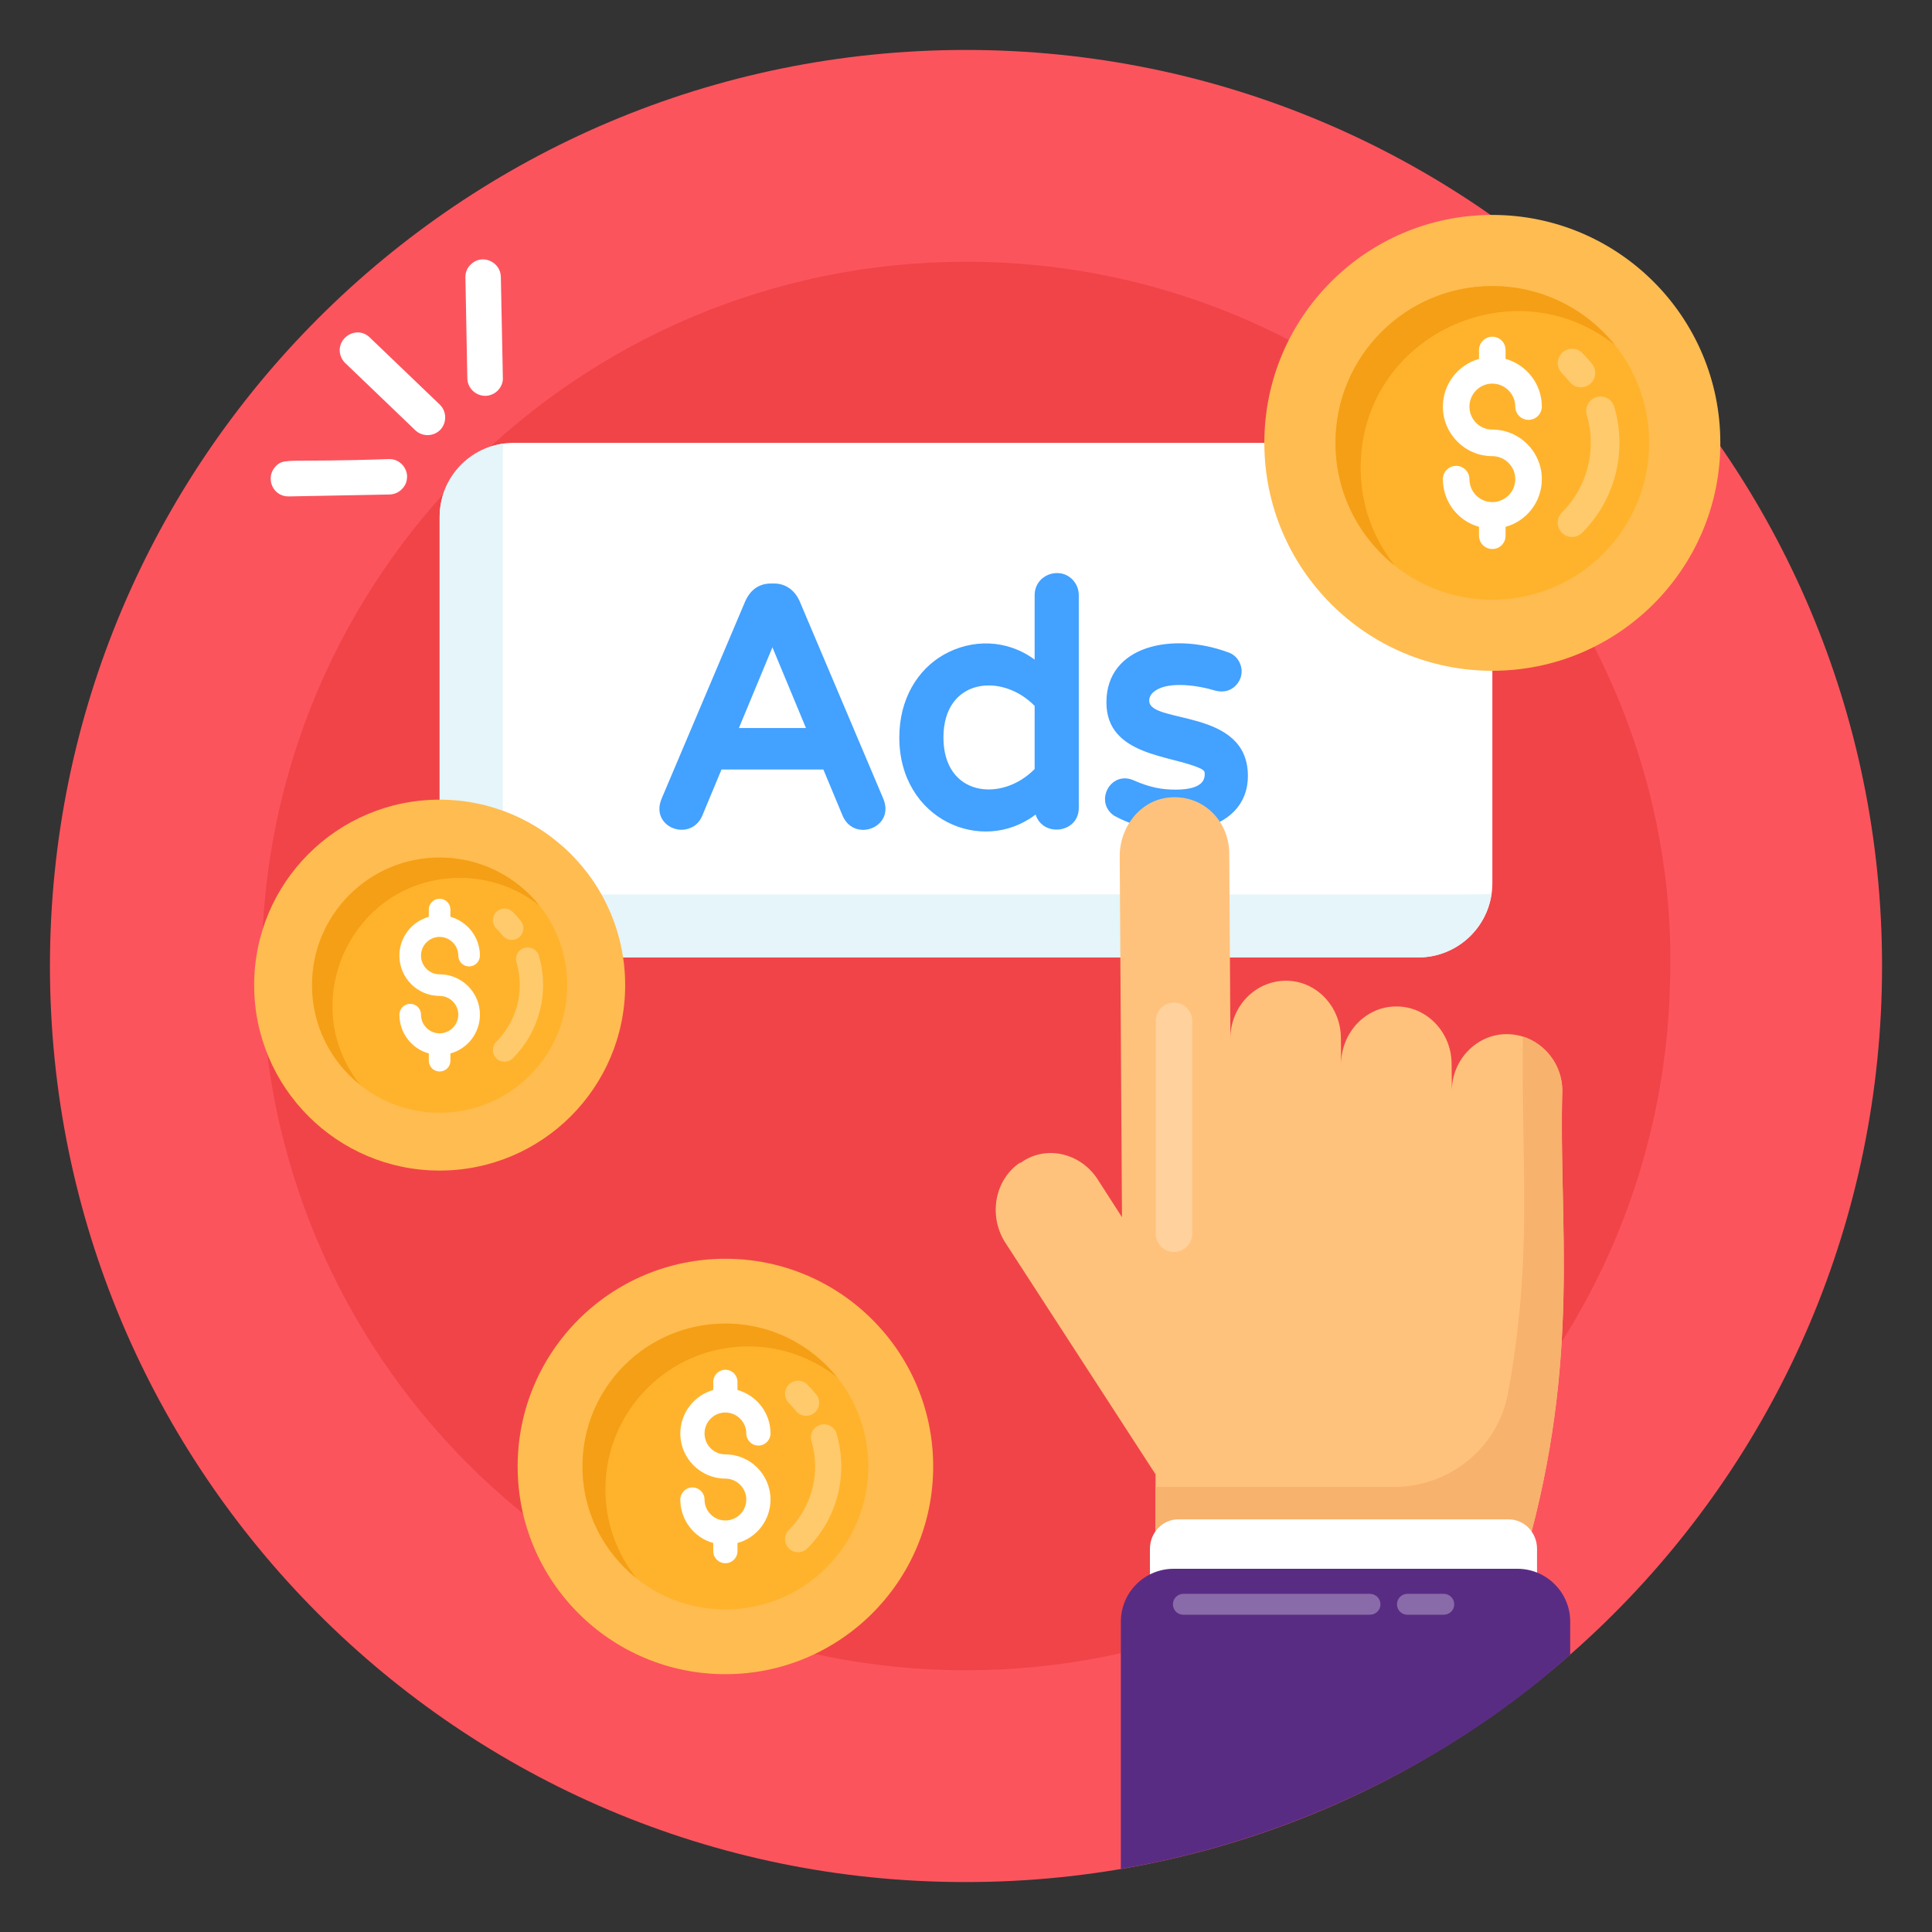
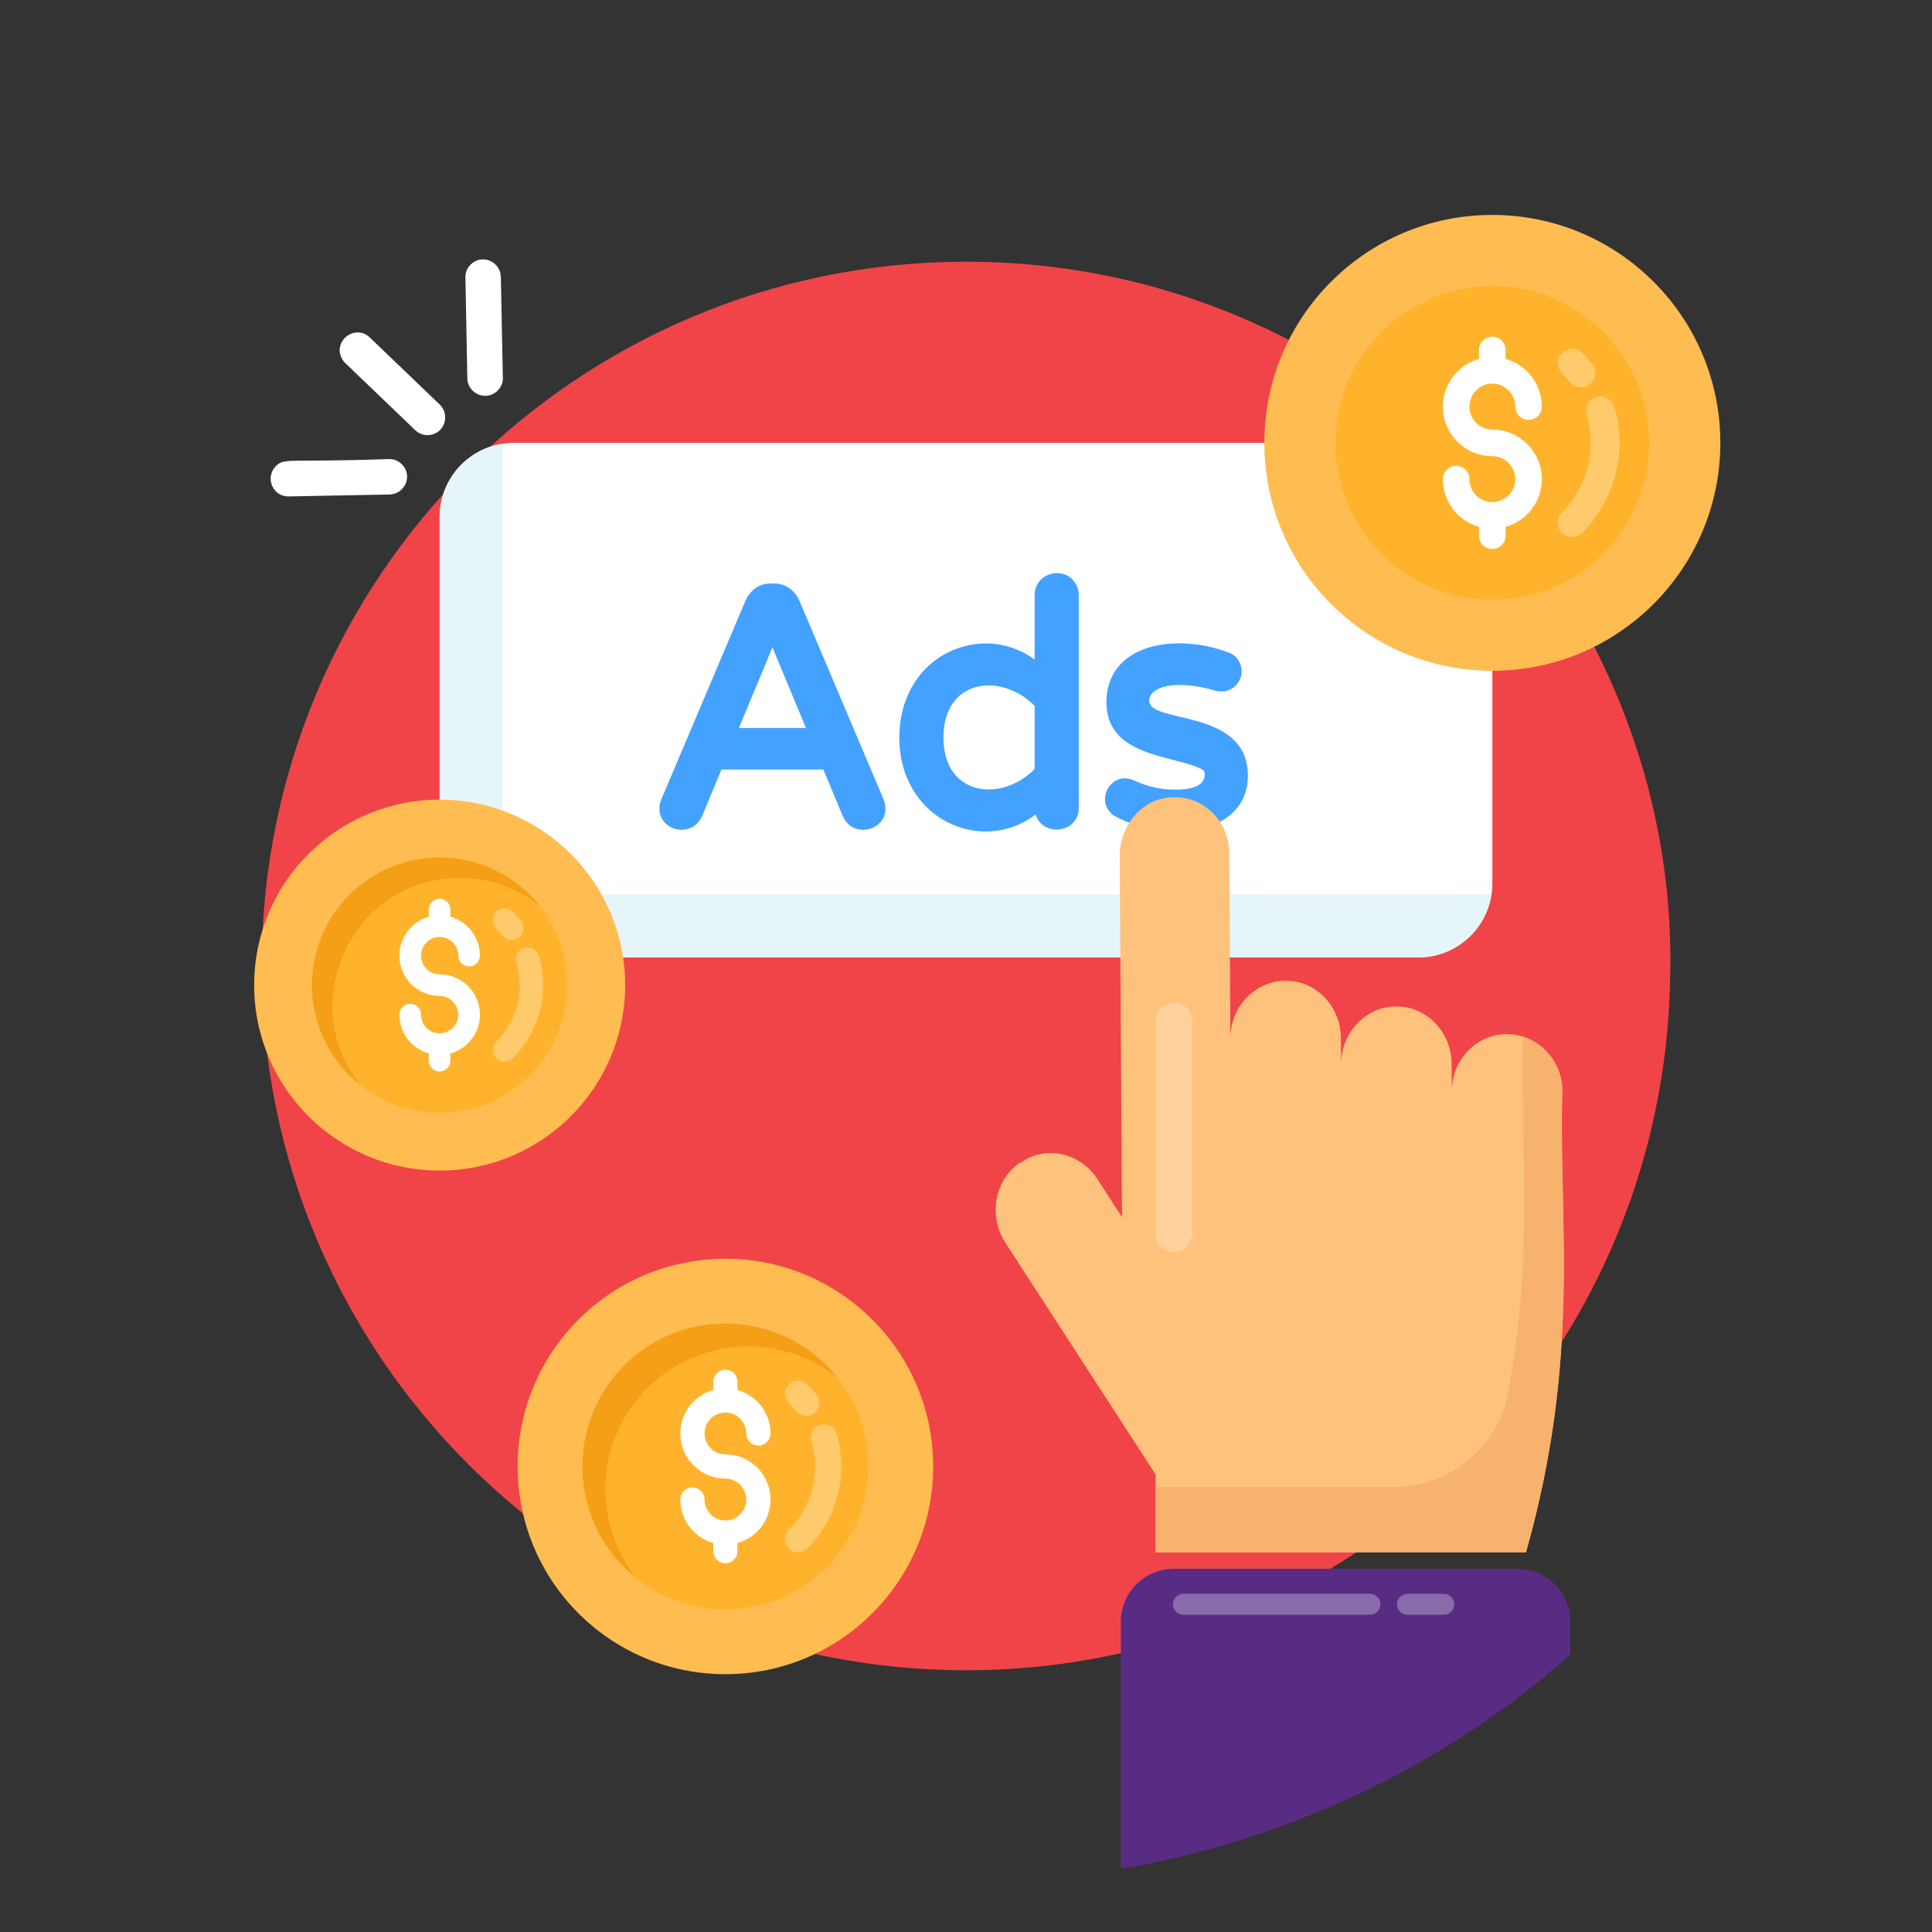
<svg xmlns="http://www.w3.org/2000/svg" id="Layer_1" enable-background="new 0 0 135 135" height="512" viewBox="0 0 135 135" width="512">
  <rect x="0" y="0" width="135" height="135" fill="#333333" stroke="none" />
  <g id="_x36_">
    <g>
      <g>
-         <path d="m131.51 67.5c0 35.426-28.725 64.01-64.01 64.01h-.06c-35.374 0-63.95-28.753-63.95-64.01 0-35.35 28.66-64.01 64.01-64.01 35.35 0 64.01 28.66 64.01 64.01z" fill="#fc545d" />
-       </g>
+         </g>
    </g>
    <g>
      <g>
        <g>
          <path d="m116.702 68.394c-.476 26.779-22.317 48.317-49.202 48.317-27.232 0-49.211-22.084-49.211-49.211 0-27.172 22.03-49.211 49.211-49.211 28.175 0 49.942 23.514 49.202 50.105z" fill="#f14448" />
        </g>
      </g>
    </g>
    <g>
      <g>
        <path d="m104.279 36.125v25.597c0 2.861-2.319 5.18-5.18 5.18h-63.197c-2.861 0-5.18-2.319-5.18-5.18v-25.597c0-2.861 2.319-5.18 5.18-5.18h63.197c2.861 0 5.18 2.319 5.18 5.18z" fill="#fff" />
      </g>
    </g>
    <g>
      <g>
        <path d="m104.22 62.44c-.34 2.52-2.51 4.46-5.12 4.46h-63.2c-2.86 0-5.18-2.32-5.18-5.18v-25.59c0-2.63 1.94-4.79 4.47-5.13-.04.23-.06.47-.06.72v25.6c0 2.86 2.32 5.18 5.18 5.18 67.17-.021 63.251.054 63.91-.06z" fill="#e5f5f9" />
      </g>
    </g>
    <g fill="#43a1ff">
      <g>
        <path d="m46.693 55.995c6.232-14.516 5.73-13.965 6.354-14.46.428-.339.907-.249 1.042-.264.627 0 1.077.374 1.328.939l5.839 13.785c.595 1.413-1.336 2.07-1.9.847l-1.488-3.572h-7.785c-1.511 3.462-1.393 3.717-1.89 4.042-.831.543-1.962-.218-1.499-1.317zm4.19-4.625h6.183l-3.092-7.442z" />
        <path d="m58.901 57.052-1.367-3.281h-7.119l-1.359 3.264c-.842 1.829-3.668.782-2.823-1.234l5.84-13.785c.649-1.469 1.915-1.214 2.017-1.244.836 0 1.458.499 1.785 1.236l5.842 13.793c.845 2.001-1.976 3.072-2.814 1.251zm-9.152-4.281h8.451c1.723 4.037 1.554 3.941 1.83 4.123.417.272 1.037-.057.765-.704l-5.838-13.784c-.173-.384-.449-.634-.868-.634-.123.034-.734-.178-1.1.642l-5.836 13.776c-.336.807.689 1.084.986.443zm8.066-.901h-7.681l3.84-9.245zm-6.183-1h4.685l-2.343-5.639z" />
      </g>
      <g>
        <path d="m63.34 51.53c0-5.657 5.986-7.941 9.457-4.328v-5.61c0-.984 1.17-1.385 1.786-.744.561.583.199.308.298 15.605 0 .944-1.119 1.363-1.774.733-.448-.431-.271-.906-.31-1.328-3.482 3.626-9.457 1.302-9.457-4.328zm9.457 2.404v-4.809c-2.694-2.958-7.373-2.134-7.373 2.404 0 4.669 4.788 5.244 7.373 2.404z" />
        <path d="m62.84 51.53c0-2.695 1.286-4.75 3.104-5.782 1.975-1.12 4.43-1.083 6.353.346v-4.501c0-1.435 1.73-2.044 2.646-1.091.286.297.438.675.438 1.091v14.861c0 1.766-2.51 2.077-3.016.462-3.739 2.857-9.525.36-9.525-5.385zm3.599-4.912c-3.492 1.98-3.475 7.853 0 9.824v0c.767.435 1.588.656 2.443.656 2.661 0 3.797-1.979 4.415-2.482.042 1.838-.103 1.961.156 2.21.351.337.928.123.928-.373v-14.861c0-.748-1.084-.731-1.084 0v6.852l-.86-.896c-1.783-1.854-4.152-1.979-5.998-.93zm2.741 9.534c-2.429 0-4.256-1.596-4.256-4.622 0-3.026 1.831-4.622 4.256-4.622 2.565 0 4.017 1.964 4.117 2.024v5.195c-.101.094-.715.896-1.91 1.5-.686.348-1.428.524-2.207.524zm-3.256-4.622c0 4.136 4.081 4.551 6.373 2.206v-4.411c-2.298-2.351-6.373-1.925-6.373 2.206z" />
      </g>
      <g>
        <path d="m78.11 56.568c-.886-.626-.152-2.053.916-1.58 1.223.536 2.129.687 3.114.687 1.694 0 2.541-.542 2.541-1.626 0-1.966-6.869-.77-6.869-4.969 0-3.649 4.364-4.304 7.785-3.045 1.035.295.777 1.786-.252 1.786-.076 0-.176-.015-.298-.045-1.304-.405-3.404-.695-4.545.034-.954.61-.906 1.739-.058 2.164 1.972.986 6.252.705 6.252 4.236 0 3.718-5.264 4.184-8.587 2.359z" />
        <path d="m77.87 57.007-.049-.03c-1.368-.968-.216-3.169 1.407-2.445 1.134.496 1.965.644 2.912.644 2.041 0 2.041-.818 2.041-1.126 0-.073 0-.209-.297-.349-2.003-.944-6.572-.86-6.572-4.62 0-4.02 4.676-4.905 8.458-3.515.923.258 1.372 1.507.59 2.326-.347.362-.83.52-1.435.369-1.134-.352-3.156-.669-4.153-.029-.419.268-.468.548-.468.735 0 1.643 6.893.486 6.893 5.244-0 4.123-5.646 4.819-9.327 2.797zm.509-.861c2.945 1.601 7.818 1.344 7.818-1.936 0-3.097-3.903-2.752-5.976-3.789-1.214-.609-1.251-2.225.012-3.033 1.081-.69 3.09-.672 4.963-.09.088.021.14.023.149.023.471 0 .583-.672.114-.805-3.08-1.13-7.147-.716-7.147 2.564 0 3.818 6.869 2.33 6.869 4.969 0 .97-.527 2.126-3.041 2.126-2.681 0-3.374-1.126-3.8-.666-.168.184-.169.478.038.636z" />
      </g>
    </g>
    <g>
      <g>
        <g>
          <g>
            <path d="m106.626 108.465-0.0 0h-25.881v-5.469h-.016l-10.511-16.209c-1.164-1.867-.702-4.346 1.037-5.535h.064c1.723-1.256 4.115-.71 5.327 1.074l1.754 2.727-.159-25.198c-.016-2.082 1.451-3.949 3.461-4.131 2.313-.215 4.179 1.57 4.195 3.933l.08 12.904c0-2.23 1.723-4.015 3.86-4.032 2.105-.017 3.844 1.768 3.86 3.998l.016 1.834c0-2.214 1.722-4.015 3.796-4.032h.064c2.089-.017 3.844 1.768 3.86 3.998l.016 1.9c0-2.165 1.723-3.949 3.796-3.965 2.153-.017 3.908 1.768 3.924 3.932-.268 9.405 1.324 18.633-2.54 32.269z" fill="#ffc27c" />
          </g>
        </g>
        <g>
          <g>
            <path d="m80.743 103.898v4.567h25.887c3.855-13.68 2.269-23.071 2.532-32.27-.012-1.757-1.168-3.261-2.752-3.769-.115 9.316.71 15.29-1.029 24.893-.694 3.827-4.07 6.579-7.955 6.579z" fill="#f7b26d" />
          </g>
        </g>
        <g>
          <g>
-             <path d="m107.402 112.514h-27.049v-4.293c0-1.132.886-2.054 1.98-2.054h23.088c1.095 0 1.98.923 1.98 2.054z" fill="#fff" />
-           </g>
+             </g>
        </g>
      </g>
      <g>
        <g opacity=".5">
          <g opacity=".5">
            <g>
              <path d="m80.766 86.212v-14.887c0-.701.567-1.269 1.269-1.269s1.269.567 1.269 1.269v14.887c0 .701-.567 1.269-1.269 1.269-.701 0-1.269-.567-1.269-1.269z" fill="#fff" />
            </g>
          </g>
        </g>
      </g>
      <g>
        <g>
          <path d="m109.72 113.31v2.31c-7.992 7.192-19.227 12.925-31.4 14.97v-17.28c0-2.04 1.66-3.69 3.69-3.69h24.02c2.03-0 3.69 1.65 3.69 3.69z" fill="#592c84" />
        </g>
      </g>
    </g>
    <g opacity=".3">
      <g>
        <g>
          <path d="m96.46 112.101c0 .41-.33.73-.74.73h-13.03c-.41 0-.73-.32-.73-.73 0-.4.32-.73.73-.73h13.03c.41 0 .74.33.74.73z" fill="#fff" />
        </g>
      </g>
      <g>
        <g>
          <path d="m101.616 112.101c0 .41-.33.73-.74.73h-2.53c-.41 0-.73-.32-.73-.73 0-.4.32-.73.73-.73h2.53c.41 0 .74.33.74.73z" fill="#fff" />
        </g>
      </g>
    </g>
    <g>
      <g>
        <g>
          <path d="m28.078 34.185c-.221.221-.517.356-.852.369l-7.048.134c-1.13.022-1.665-1.311-.92-2.101.628-.628.713-.252 7.92-.51.724-.015 1.256.576 1.269 1.215-.025.1.041.482-.369.893z" fill="#fff" />
        </g>
      </g>
      <g>
        <g>
          <path d="m32.521 19.391c-.007-.342.114-.651.342-.879.781-.826 2.113-.236 2.134.832.16 8.116.147 7.104.134 7.195l.007.007c-.074.624-.584 1.094-1.208 1.114-.691.007-1.262-.537-1.275-1.222z" fill="#fff" />
        </g>
      </g>
      <g>
        <g>
          <path d="m25.836 23.579c.124.119 4.805 4.608 4.907 4.705.476.476.487 1.252.027 1.745-.477.49-1.269.503-1.759.027l-4.893-4.692c-.221-.208-.369-.53-.383-.866-.021-1.036 1.275-1.723 2.101-.92z" fill="#fff" />
        </g>
      </g>
    </g>
    <g>
      <g>
        <g>
          <g>
            <path d="m120.21 30.945c0 8.797-7.139 15.927-15.936 15.927-8.797 0-15.927-7.13-15.927-15.927s7.13-15.927 15.927-15.927c8.797 0 15.936 7.13 15.936 15.927z" fill="#ffbc50" />
          </g>
        </g>
        <g>
          <g>
            <g>
              <path d="m112.02 38.699c-4.279 4.279-11.213 4.279-15.492 0-4.279-4.279-4.279-11.223 0-15.502 4.279-4.279 11.223-4.279 15.502 0 4.279 4.279 4.269 11.223-.01 15.502z" fill="#ffb32c" />
            </g>
          </g>
          <g>
            <g>
-               <path d="m112.855 24.123c-7.085-5.642-17.779-.664-17.779 8.572 0 2.578.888 4.946 2.384 6.822-2.528-2.004-4.142-5.098-4.142-8.572 0-6.053 4.903-10.956 10.956-10.956 3.475 0 6.569 1.615 8.581 4.134z" fill="#f49f16" />
-             </g>
+               </g>
          </g>
        </g>
      </g>
      <g opacity=".3">
        <g>
          <g>
            <g>
              <path d="m110.558 37.227c-.392.392-1.026.391-1.417 0-.391-.391-.392-1.025 0-1.417 1.783-1.783 2.448-4.395 1.736-6.818-.156-.531.149-1.09.678-1.244.531-.156 1.088.147 1.244.678.919 3.127.061 6.498-2.242 8.801z" fill="#fff" />
            </g>
          </g>
        </g>
        <g>
          <g>
            <g>
              <path d="m111.088 26.847c-.434.343-1.064.27-1.407-.164-.165-.208-.345-.41-.537-.602-.391-.391-.392-1.025 0-1.417.392-.392 1.026-.391 1.417-0.0.248.248.479.507.692.776.35.443.26 1.075-.164 1.408z" fill="#fff" />
            </g>
          </g>
        </g>
      </g>
      <g>
        <g>
          <g>
            <g>
              <g>
                <path d="m107.737 33.479c-0 1.587-1.068 2.933-2.534 3.333l-0.0.622c-0.0.52-.409.928-.928.928-.511 0-.928-.408-.928-.928l0-.622c-1.457-.399-2.525-1.745-2.525-3.333 0-.511.418-.928.928-.928.511 0 .928.418.928.928-0.0.891.715 1.606 1.597 1.606.882 0 1.606-.715 1.606-1.606 0-.882-.724-1.606-1.606-1.606-1.903-0-3.453-1.55-3.453-3.462 0-1.578 1.068-2.924 2.525-3.333l0-.622c0-.511.418-.928.928-.928.52 0 .928.418.928.928l-0.0.622c1.467.408 2.534 1.755 2.534 3.333-0.0.511-.418.928-.928.928-.52 0-.928-.418-.928-.928 0-.882-.724-1.606-1.606-1.606-.882-0-1.597.724-1.597 1.606-0.0.891.715 1.606 1.597 1.606 1.912 0 3.462 1.559 3.462 3.462z" fill="#fff" />
              </g>
            </g>
          </g>
        </g>
      </g>
    </g>
    <g>
      <g>
        <g>
          <g>
            <path d="m65.207 102.471c0 8.016-6.505 14.514-14.522 14.514-8.016 0-14.514-6.497-14.514-14.514s6.497-14.514 14.514-14.514c8.016 0 14.522 6.497 14.522 14.514z" fill="#ffbc50" />
          </g>
        </g>
        <g>
          <g>
            <g>
              <path d="m57.744 109.537c-3.899 3.899-10.218 3.899-14.117 0-3.899-3.899-3.899-10.227 0-14.126s10.227-3.899 14.127 0c3.899 3.899 3.89 10.227-.009 14.126z" fill="#ffb32c" />
            </g>
          </g>
          <g>
            <g>
              <path d="m58.505 96.254c-1.703-1.356-3.867-2.173-6.217-2.173-5.516 0-9.984 4.476-9.984 9.984 0 2.35.809 4.507 2.172 6.217-2.303-1.826-3.775-4.646-3.775-7.812 0-5.516 4.468-9.984 9.984-9.984 3.166 0 5.986 1.471 7.82 3.767z" fill="#f49f16" />
            </g>
          </g>
        </g>
      </g>
      <g opacity=".3">
        <g>
          <g>
            <g>
              <path d="m56.412 108.196c-.357.357-.935.357-1.291 0s-.357-.934-0-1.291c1.625-1.625 2.231-4.005 1.582-6.213-.142-.484.136-.993.618-1.133.484-.143.992.134 1.134.618.838 2.849.055 5.922-2.043 8.02z" fill="#fff" />
            </g>
          </g>
        </g>
        <g>
          <g>
            <g>
              <path d="m56.975 98.665c-.025.025-.051.049-.08.071-.395.312-.97.246-1.282-.15-.151-.19-.314-.373-.49-.549-.357-.357-.357-.934-0-1.291.357-.357.935-.357 1.291 0 .226.226.437.462.63.707.29.367.254.888-.07 1.212z" fill="#fff" />
            </g>
          </g>
        </g>
      </g>
      <g>
        <g>
          <g>
            <g>
              <g>
                <path d="m53.84 104.781c-0 1.447-.973 2.673-2.309 3.037l-0.0.567c-0.0.474-.372.846-.846.846-.465 0-.846-.372-.846-.846l0-.567c-1.328-.364-2.301-1.59-2.301-3.037 0-.465.381-.846.846-.846.465 0 .846.381.846.846-0.0.812.651 1.463 1.455 1.463.804 0 1.463-.651 1.463-1.463 0-.804-.66-1.463-1.463-1.463-1.734 0-3.147-1.413-3.147-3.155 0-1.438.973-2.665 2.301-3.037l0-.567c0-.465.381-.846.846-.846.474 0 .846.381.846.846l-0.0.567c1.336.372 2.309 1.599 2.309 3.037-0.0.465-.381.846-.846.846-.474 0-.846-.381-.846-.846 0-.804-.66-1.463-1.463-1.463-.804 0-1.455.66-1.455 1.463-0.0.812.651 1.463 1.455 1.463 1.742-0 3.155 1.421 3.155 3.155z" fill="#fff" />
              </g>
            </g>
          </g>
        </g>
      </g>
    </g>
    <g>
      <g>
        <g>
          <g>
            <path d="m43.684 68.836c0 7.157-5.808 12.959-12.966 12.959-7.157 0-12.959-5.801-12.959-12.959s5.801-12.959 12.959-12.959c7.157 0 12.966 5.801 12.966 12.959z" fill="#ffbc50" />
          </g>
        </g>
        <g>
          <g>
            <g>
              <path d="m37.021 75.145c-3.481 3.481-9.123 3.481-12.605 0-3.481-3.481-3.481-9.131 0-12.613 3.481-3.481 9.132-3.481 12.613 0 3.481 3.481 3.473 9.132-.008 12.613z" fill="#ffb32c" />
            </g>
          </g>
          <g>
            <g>
              <path d="m37.7 63.285c-1.52-1.211-3.453-1.94-5.551-1.94-7.501 0-11.577 8.693-6.975 14.466-2.057-1.63-3.37-4.148-3.37-6.975 0-4.925 3.99-8.915 8.915-8.915 2.827 0 5.345 1.314 6.982 3.364z" fill="#f49f16" />
            </g>
          </g>
        </g>
      </g>
      <g opacity=".3">
        <g>
          <g>
            <g>
              <path d="m35.831 73.948c-.319.319-.835.318-1.153 0s-.319-.834-0-1.153c1.451-1.451 1.992-3.576 1.412-5.548-.127-.432.121-.887.552-1.012.432-.127.886.12 1.013.552.748 2.544.049 5.287-1.824 7.161z" fill="#fff" />
            </g>
          </g>
        </g>
        <g>
          <g>
            <g>
              <path d="m36.262 65.502c-.353.279-.866.22-1.145-.134-.135-.169-.28-.333-.437-.49-.318-.318-.319-.834-0-1.153.319-.319.835-.318 1.153-0.0.202.202.39.412.563.631.285.36.212.875-.134 1.145z" fill="#fff" />
            </g>
          </g>
        </g>
      </g>
      <g>
        <g>
          <g>
            <g>
              <g>
                <path d="m33.535 70.898c-0 1.292-.869 2.387-2.062 2.712l-0.0.506c-0.0.423-.332.755-.755.755-.415 0-.755-.332-.755-.755l0-.506c-1.186-.325-2.055-1.42-2.055-2.712 0-.415.34-.755.755-.755.415 0 .755.34.755.755-0.0.725.582 1.307 1.299 1.307.717 0 1.307-.582 1.307-1.307 0-.717-.589-1.307-1.307-1.307-1.548 0-2.81-1.261-2.81-2.817 0-1.284.869-2.379 2.055-2.712l0-.506c0-.415.34-.755.755-.755.423 0 .755.34.755.755l-0.0.506c1.193.332 2.062 1.428 2.062 2.712-0.0.415-.34.755-.755.755-.423 0-.755-.34-.755-.755 0-.717-.589-1.307-1.307-1.307-.718 0-1.299.589-1.299 1.307-0.0.725.582 1.307 1.299 1.307 1.556 0 2.817 1.269 2.817 2.817z" fill="#fff" />
              </g>
            </g>
          </g>
        </g>
      </g>
    </g>
  </g>
</svg>